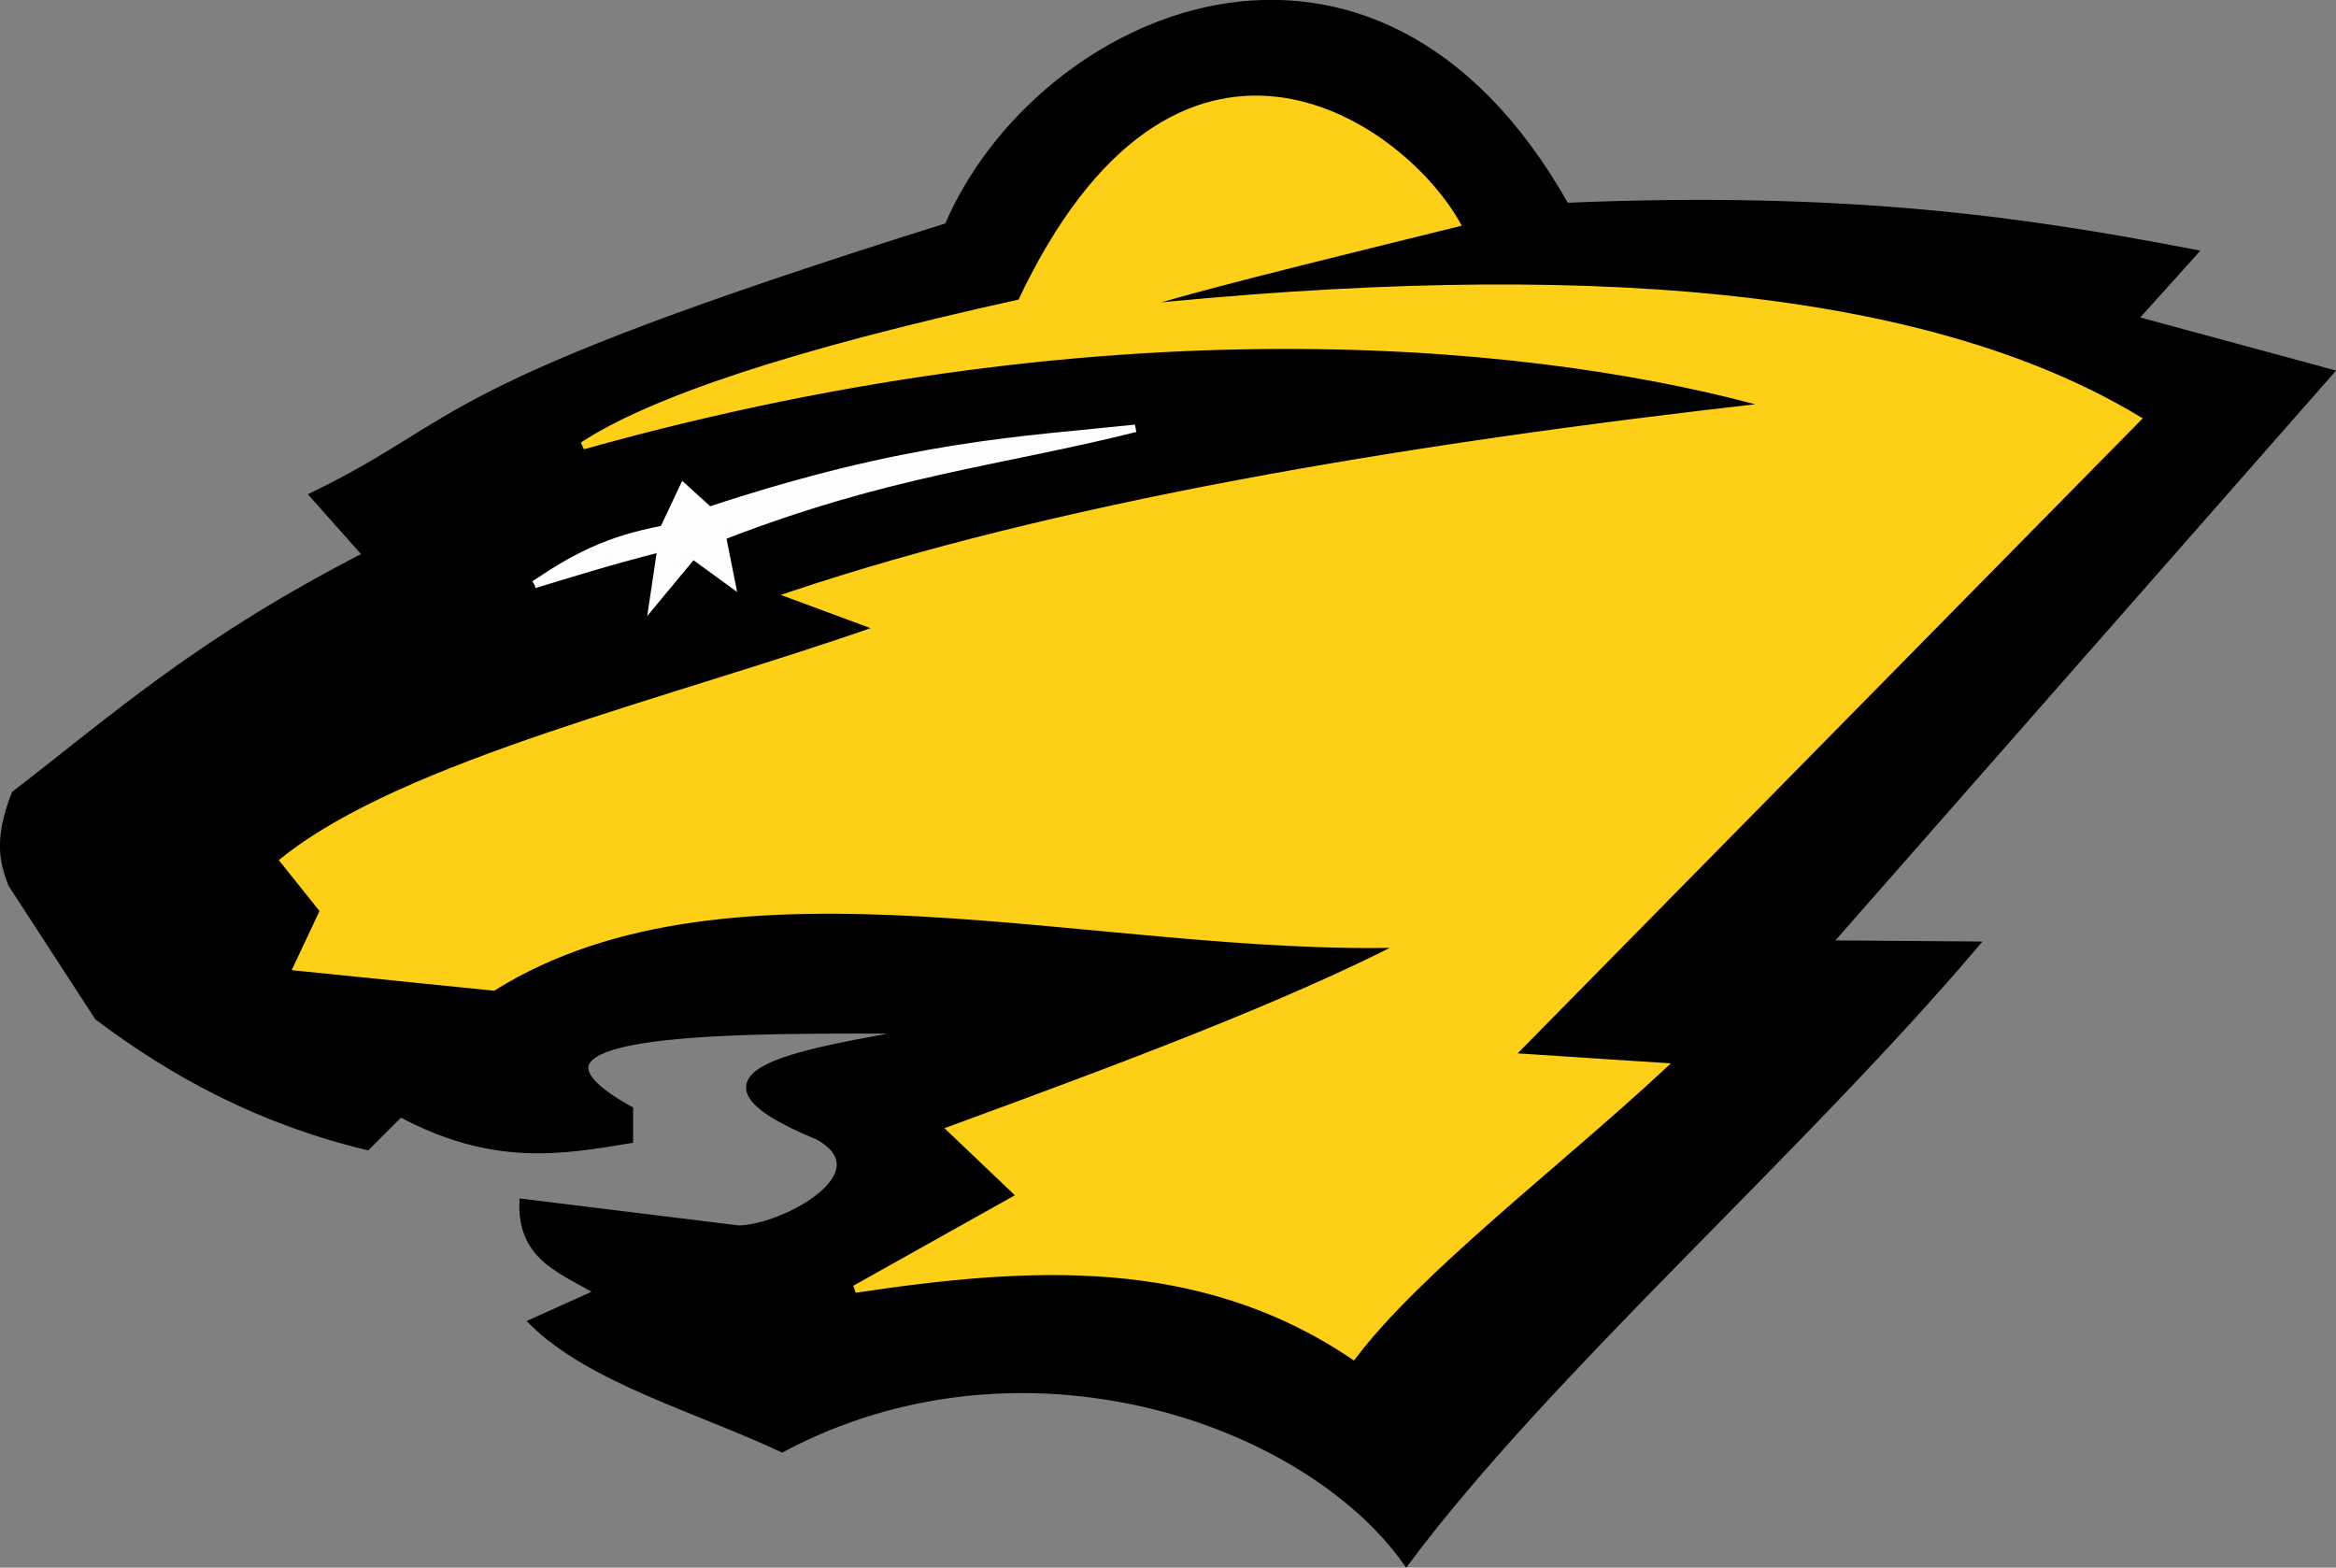
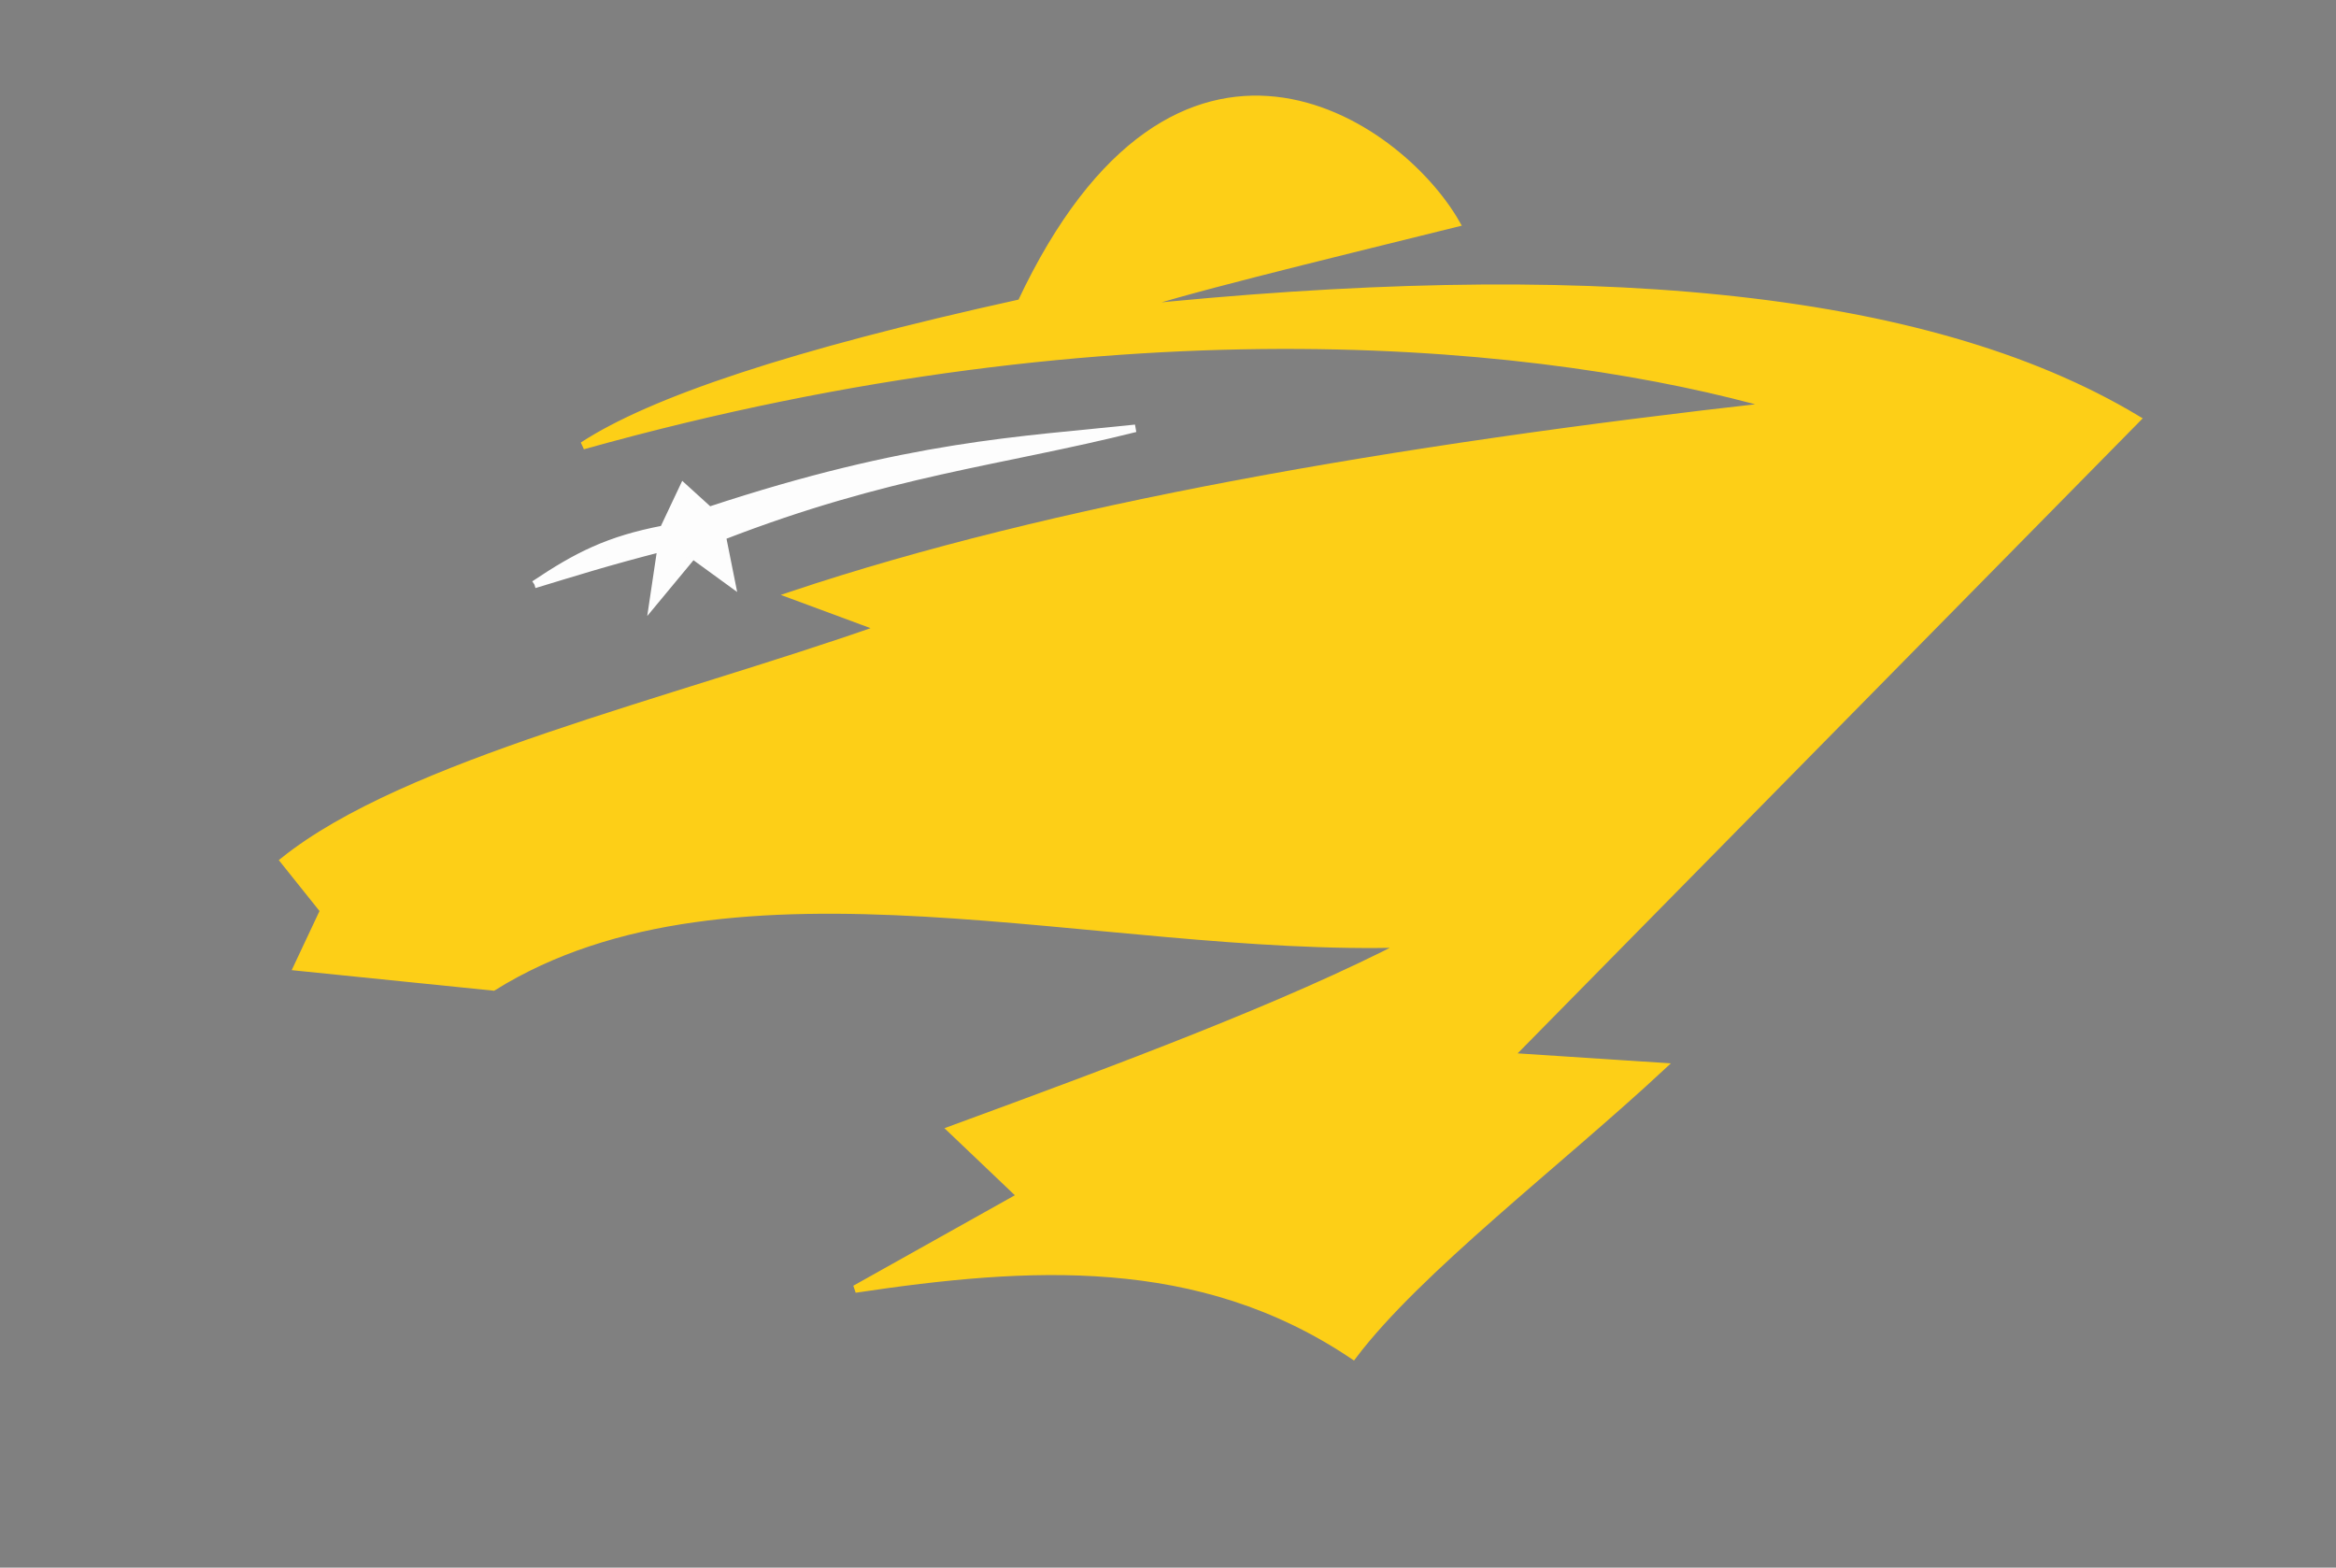
<svg xmlns="http://www.w3.org/2000/svg" xmlns:ns1="http://www.inkscape.org/namespaces/inkscape" xmlns:ns2="http://sodipodi.sourceforge.net/DTD/sodipodi-0.dtd" id="svg2" version="1.1" ns1:version="0.48.4 r9939" width="310.411" height="208.296" ns2:docname="Golden-Bears-logo.jpg">
  <rect width="100%" height="100%" fill="#808080" stroke="none" />
  <defs id="defs6" />
  <ns2:namedview pagecolor="#ffffff" bordercolor="#666666" borderopacity="1" objecttolerance="10" gridtolerance="10" guidetolerance="10" ns1:pageopacity="0" ns1:pageshadow="2" ns1:window-width="1680" ns1:window-height="1028" id="namedview4" showgrid="false" showguides="true" ns1:guide-bbox="true" fit-margin-top="0" fit-margin-left="0" fit-margin-right="0" fit-margin-bottom="0" ns1:zoom="0.80137939" ns1:cx="324.43568" ns1:cy="139.38892" ns1:window-x="-8" ns1:window-y="-8" ns1:window-maximized="1" ns1:current-layer="svg2" />
-   <path style="fill:#000000;stroke:#000000;stroke-width:1px;stroke-linecap:butt;stroke-linejoin:miter;stroke-opacity:1" d="m 2.012,105.541 c -2.418,6.241 -1.478,9.125 -0.441,11.912 l 11.471,17.647 c 10.074,7.574 21.514,13.781 35.736,17.206 l 4.412,-4.412 c 12.323,6.617 21.362,5.023 30.441,3.529 l 0,-3.971 c -19.922,-11.1 14.463,-10.689 39.706,-10.588 -16.015,3.007 -35.523,5.483 -14.559,14.118 8.748,4.953 -4.456,12.189 -10.588,12.353 l -28.677,-3.529 c -0.221,7.574 5.672,9.034 10.147,11.912 l -8.824,3.971 c 7.721,7.574 21.648,11.423 33.089,16.765 31.916,-16.957 69.473,-3.879 82.942,15 18.775,-25.155 51.928,-54.166 75.495,-81.855 l -19.573,-0.151 66.725,-75.937 -26.03,-7.059 7.941,-8.824 C 269.587,29.443 246.104,25.845 208.044,27.452 182.332,-18.28 137.869,2.11 125.984,30.099 55.983,52.034 62.693,55.624 41.719,65.835 l 7.059,7.941 C 26.477,85.204 15.408,95.227 2.012,105.541 z" id="path2987" ns1:connector-curvature="0" ns2:nodetypes="ccccccccccccccccccccccccc" />
  <path style="fill:#fdcf17;fill-opacity:1;stroke:#fdcf17;stroke-width:1px;stroke-linecap:butt;stroke-linejoin:miter;stroke-opacity:1" d="m 37.748,114.365 5.294,6.618 -3.529,7.5 26.03,2.647 c 31.849,-19.813 80.566,-4.485 121.325,-5.735 -15.921,8.235 -37.99,16.471 -60.442,24.706 l 9.265,8.824 -22.059,12.353 c 22.97,-3.437 45.666,-4.956 66.177,8.824 8.552,-11.33 27.227,-25.552 41.03,-38.383 L 200.544,140.394 283.927,55.688 C 255.565,38.662 209.777,34.876 149.808,41.129 155.12,39.039 175.441,34.135 193.485,29.658 185.769,16.18 156.447,-3.892 135.69,40.246 104.995,47.004 86.529,53.291 77.454,59.217 149.559,39.02 206.599,45.583 235.838,53.923 184.709,59.646 139.765,67.533 105.249,79.07 l 11.912,4.412 C 89.054,93.367 53.84,101.476 37.748,114.365 z" id="path2989" ns1:connector-curvature="0" ns2:nodetypes="cccccccccccccccccccc" />
  <path style="fill:#fdfdfd;fill-opacity:1;stroke:#fdfdfd;stroke-width:1px;stroke-linecap:butt;stroke-linejoin:miter;stroke-opacity:1" d="m 71.01,77.659 c 5.666,-1.716 9.579,-2.964 16.846,-4.835 l -1.092,7.331 5.303,-6.395 5.147,3.744 -1.248,-6.239 c 22.093,-8.575 36.868,-9.831 54.905,-14.35 -15.322,1.63 -29.977,2.118 -56.621,10.919 l -3.432,-3.12 -2.652,5.615 c -7.349,1.405 -11.506,3.545 -17.158,7.331 z" id="path2991" ns1:connector-curvature="0" ns2:nodetypes="ccccccccccc" />
</svg>